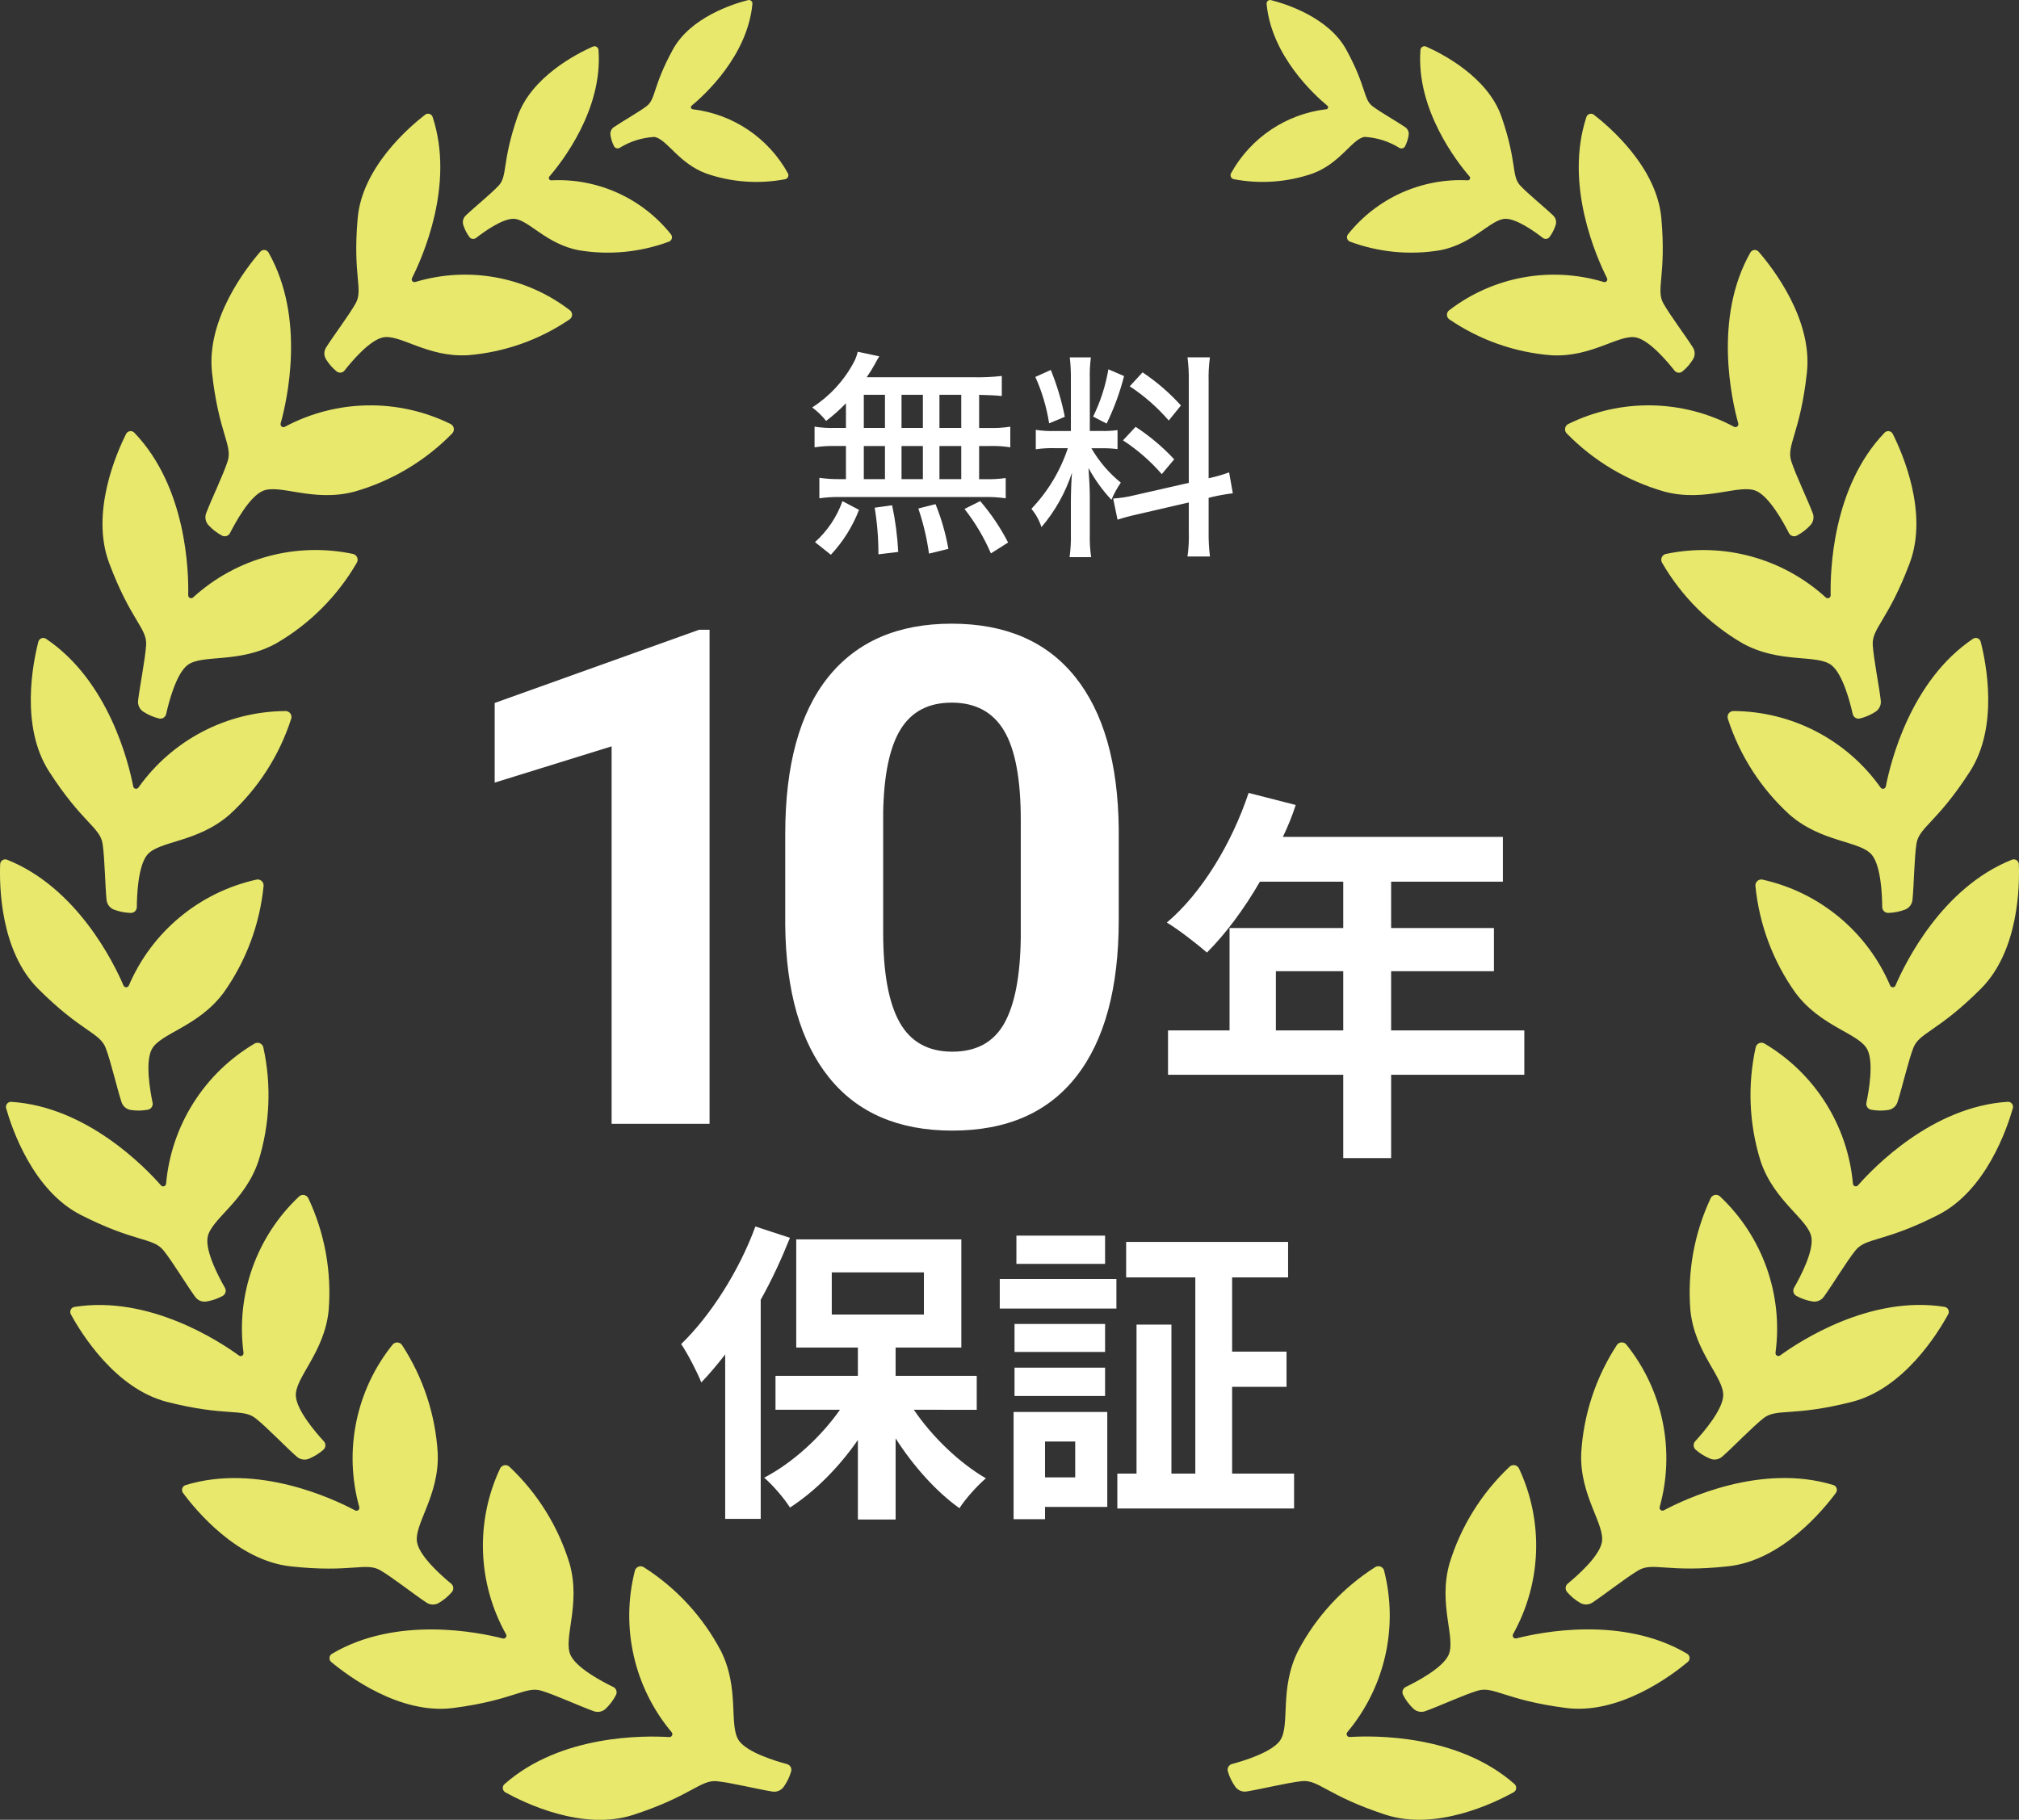
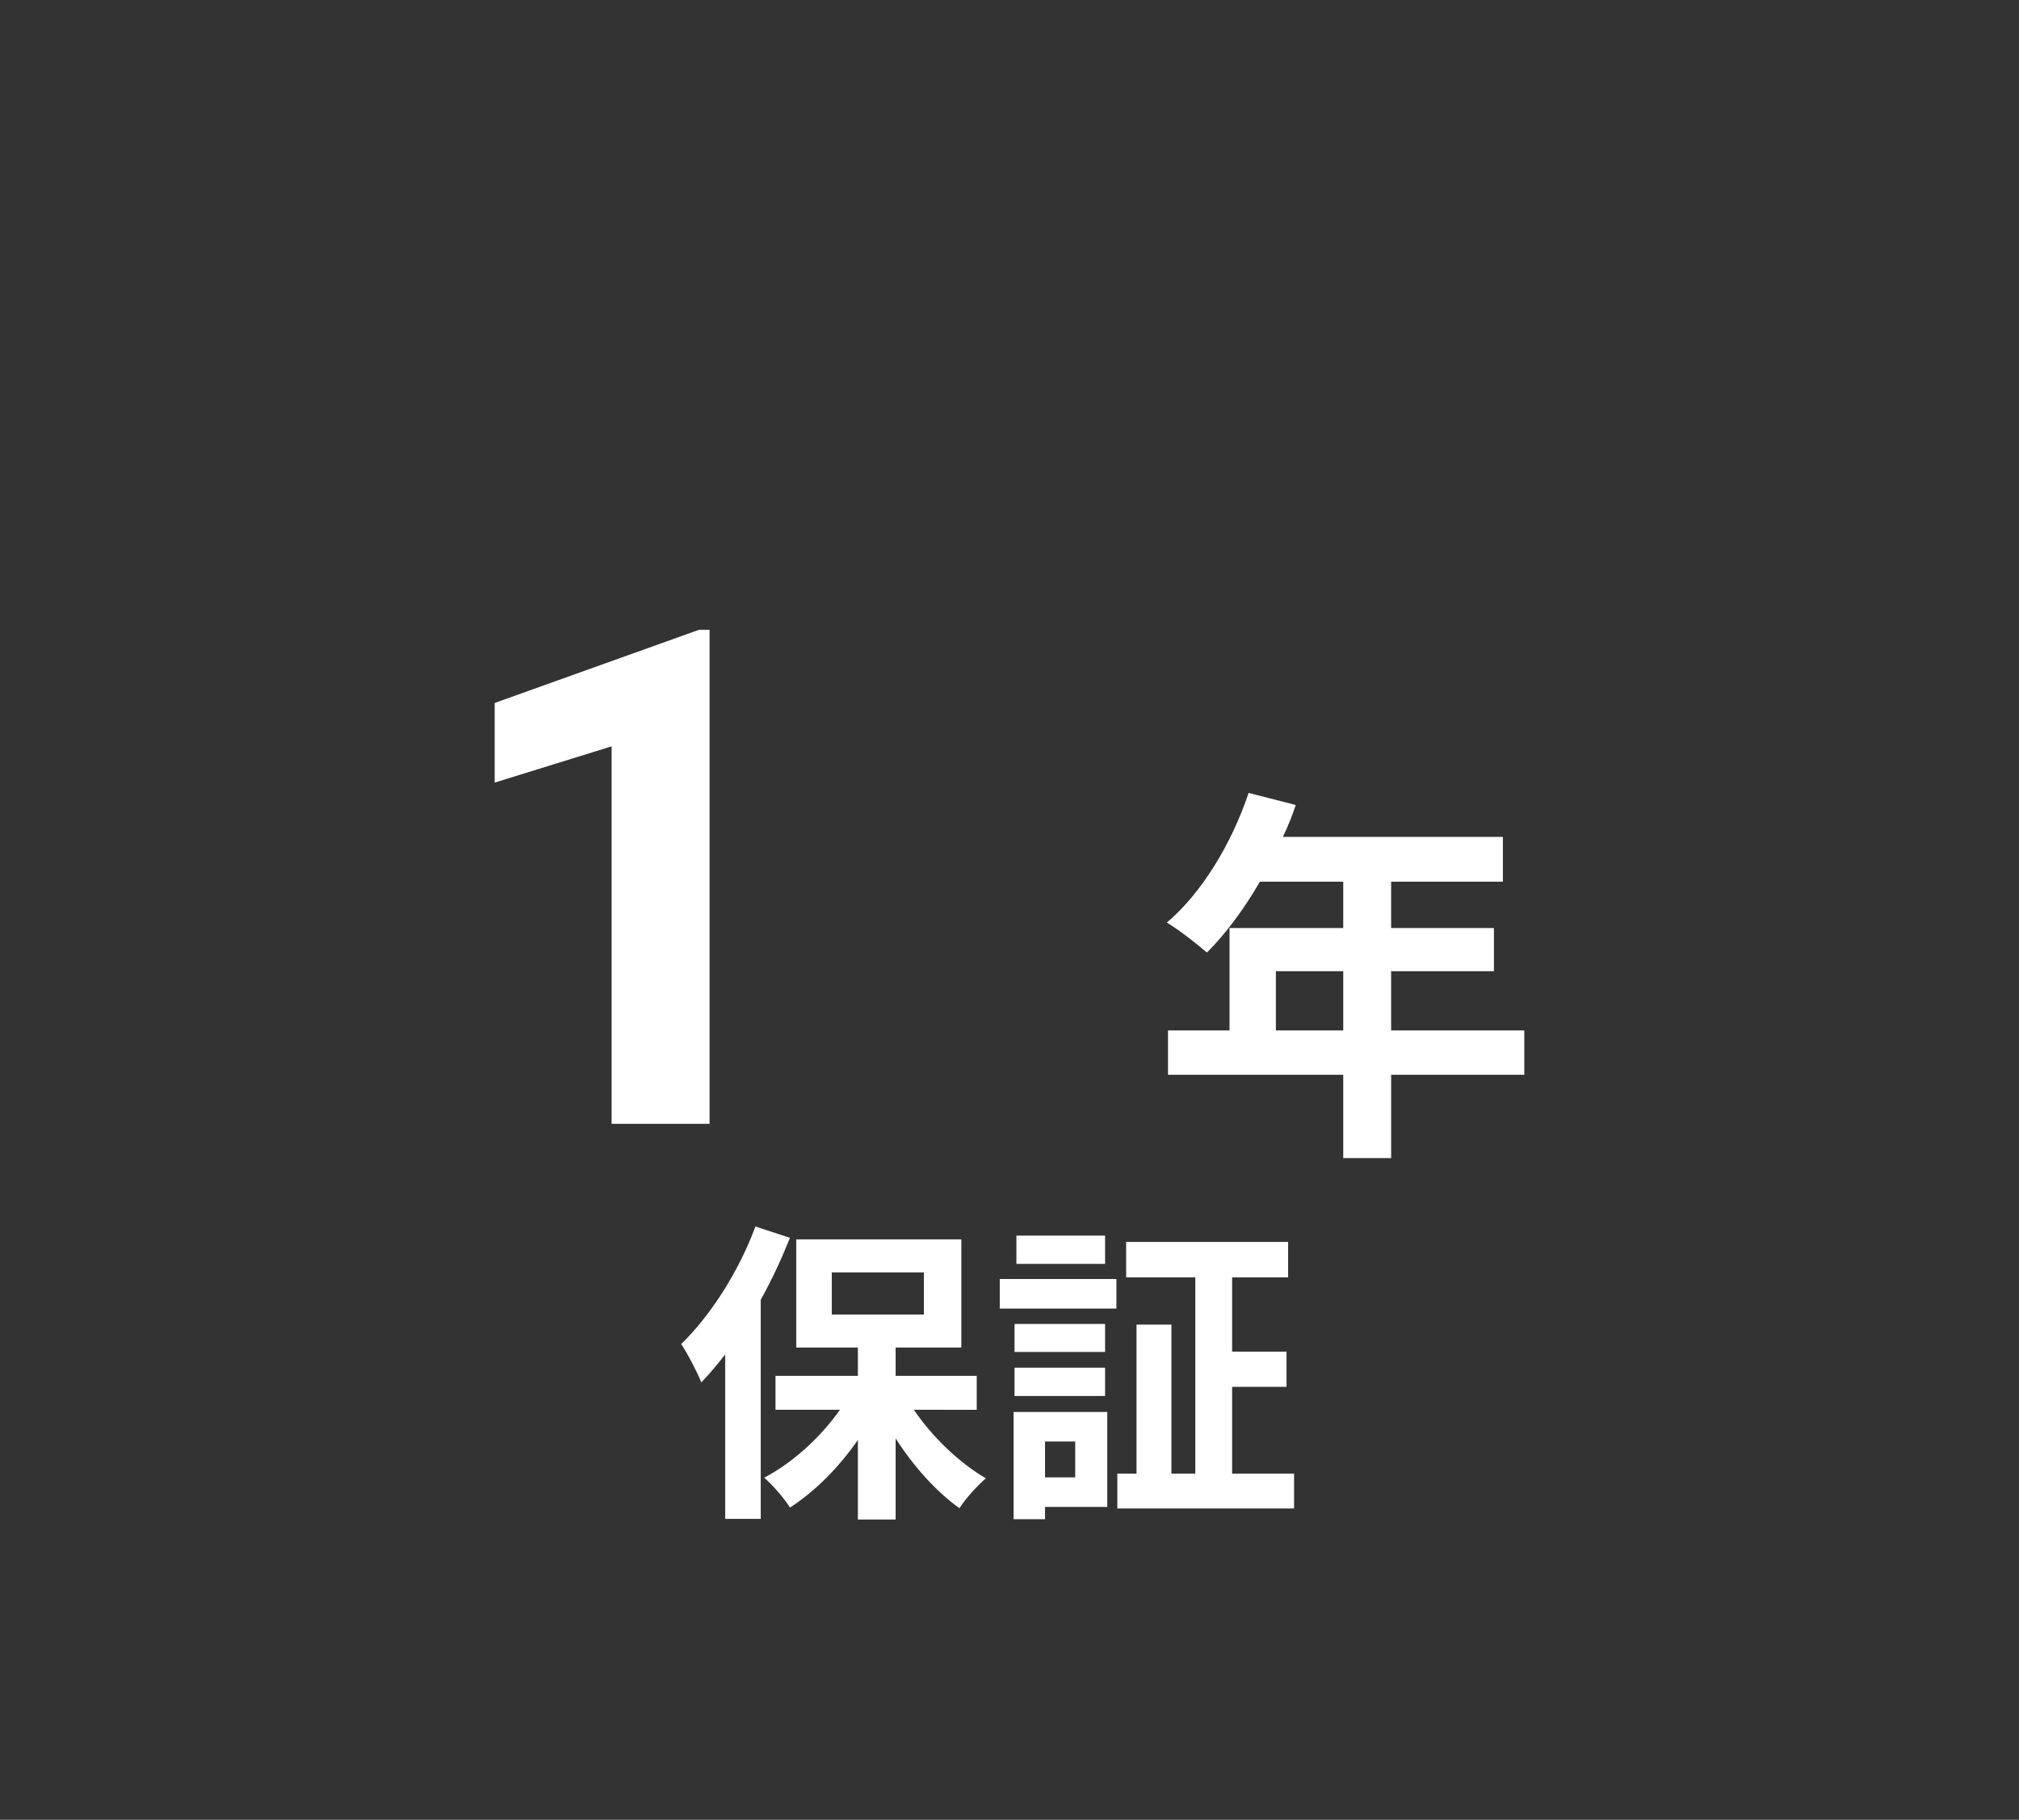
<svg xmlns="http://www.w3.org/2000/svg" version="1.1" id="レイヤー_1" x="0px" y="0px" width="176px" height="158.663px" viewBox="0 0 176 158.663" style="enable-background:new 0 0 176 158.663;" xml:space="preserve">
  <rect x="0" y="0" width="176" height="158.663" fill="#333333" stroke="none" />
  <style type="text/css">
	.st0{fill:#FFFFFF;}
	.st1{fill:#E7E86C;}
</style>
-   <path id="パス_4374" class="st0" d="M73.743,37.31h-0.874c-0.623,0.024-1.246-0.013-1.862-0.11V39  c0.616-0.093,1.239-0.131,1.862-0.114h0.874v2.888h-0.475c-0.616,0.01-1.233-0.028-1.843-0.114v1.786  c0.573-0.082,1.151-0.12,1.729-0.114h12.711c0.604-0.009,1.207,0.029,1.805,0.114V41.68c-0.604,0.082-1.214,0.116-1.824,0.1h-0.494  v-2.893h0.855c0.623-0.021,1.246,0.017,1.862,0.113v-1.8c-0.616,0.097-1.239,0.135-1.862,0.114h-0.855v-2.888  c0.779,0.019,1.349,0.038,1.976,0.1v-1.748c-0.801,0.092-1.607,0.13-2.413,0.114h-9.367c0.263-0.372,0.504-0.759,0.722-1.159  c0.209-0.38,0.209-0.4,0.38-0.665l-1.881-0.4c-0.077,0.346-0.205,0.679-0.38,0.988c-0.851,1.571-2.086,2.902-3.589,3.868  c0.456,0.335,0.865,0.731,1.214,1.176c0.614-0.469,1.192-0.983,1.729-1.539V37.31z M75.3,34.422h1.844v2.888H75.3V34.422z   M75.3,38.887h1.844v2.888H75.3V38.887z M78.588,41.775v-2.888h1.862v2.888H78.588z M78.588,37.31v-2.888h1.862v2.888L78.588,37.31z   M81.894,41.775v-2.888h1.9v2.888H81.894z M81.894,37.31v-2.888h1.9v2.888L81.894,37.31z M87.879,47.3  c-0.668-1.293-1.484-2.505-2.432-3.61l-1.368,0.684c0.931,1.187,1.704,2.49,2.3,3.876L87.879,47.3z M82.673,47.855  c-0.236-1.336-0.612-2.643-1.121-3.9l-1.5,0.38c0.434,1.279,0.746,2.596,0.931,3.933L82.673,47.855z M78.3,48.121  c-0.069-1.367-0.247-2.727-0.532-4.066l-1.52,0.209c0.221,1.344,0.33,2.704,0.326,4.066L78.3,48.121z M72.429,48.368  c1.06-1.136,1.893-2.465,2.454-3.914l-1.444-0.76c-0.488,1.372-1.311,2.6-2.394,3.572L72.429,48.368z M103.63,42.1l-4.75,1.081  c-0.604,0.151-1.221,0.246-1.843,0.285l0.38,1.843c0.586-0.188,1.181-0.347,1.783-0.475l4.43-1.026v2.527  c0.025,0.73-0.013,1.461-0.114,2.185h1.957c-0.087-0.719-0.125-1.442-0.114-2.166v-2.945l0.285-0.076  c0.601-0.142,1.21-0.25,1.824-0.323l-0.323-1.824c-0.583,0.211-1.18,0.382-1.786,0.513v-8.436c-0.02-0.705,0.018-1.41,0.114-2.109  h-1.957c0.09,0.699,0.128,1.404,0.114,2.109L103.63,42.1z M93.085,39.077c-0.654,1.974-1.738,3.777-3.173,5.282  c0.388,0.475,0.684,1.017,0.874,1.6c1.189-1.394,2.093-3.008,2.66-4.75c-0.057,0.76-0.095,1.729-0.095,2.546v2.77  c0.016,0.686-0.022,1.372-0.114,2.052h1.881c-0.097-0.667-0.137-1.341-0.118-2.014v-3.325c0-0.551-0.057-1.672-0.114-2.432  c0.547,1.005,1.219,1.937,2,2.774c0.218-0.528,0.492-1.03,0.817-1.5c-1.032-0.834-1.902-1.851-2.565-3h0.817  c0.489-0.008,0.978,0.018,1.463,0.076V37.5c-0.472,0.062-0.949,0.088-1.425,0.076H95v-4.5c-0.019-0.641,0.013-1.283,0.095-1.919  h-1.839c0.072,0.643,0.104,1.291,0.095,1.938v4.484h-1.368c-0.566,0.019-1.132-0.014-1.691-0.1v1.691  c0.56-0.08,1.126-0.112,1.691-0.095L93.085,39.077z M90.254,32.864c0.579,1.289,0.983,2.65,1.2,4.047l1.368-0.57  c-0.276-1.398-0.685-2.765-1.222-4.085L90.254,32.864z M96.619,32.199c-0.242,1.431-0.69,2.82-1.33,4.123l1.178,0.608  c0.646-1.326,1.155-2.713,1.52-4.142L96.619,32.199z M98.481,33.681c1.266,0.832,2.41,1.836,3.4,2.983l1.064-1.311  c-0.992-1.097-2.115-2.067-3.345-2.888L98.481,33.681z M97.892,38.393c1.259,0.82,2.397,1.811,3.382,2.945l1.083-1.292  c-1.002-1.077-2.131-2.027-3.363-2.831L97.892,38.393z" />
  <g id="アートワーク_10" transform="translate(614 14985.632)">
-     <path id="パス_3539" class="st1" d="M-448.768-14899.705c0.831-1.94,4.041-8.538,10.148-10.969   c0.227-0.091,0.484,0.02,0.575,0.246c0.019,0.047,0.029,0.097,0.031,0.146c0.072,1.857,0,7.549-3.311,10.858   c-3.773,3.773-5.371,3.8-5.895,5.175c-0.442,1.161-0.978,3.487-1.37,4.7c-0.115,0.363-0.424,0.631-0.8,0.694   c-0.498,0.077-1.005,0.068-1.5-0.024c-0.28-0.052-0.466-0.32-0.414-0.601c0.001-0.004,0.001-0.008,0.002-0.012   c0.219-1.045,0.647-3.505,0.087-4.624c-0.721-1.44-4.061-1.965-6.288-4.978c-1.945-2.74-3.142-5.94-3.473-9.284   c-0.032-0.283,0.171-0.539,0.454-0.571c0.052-0.006,0.105-0.004,0.157,0.007c4.986,1.104,9.133,4.547,11.136,9.244   c0.059,0.127,0.208,0.182,0.335,0.123C-448.837-14899.6-448.792-14899.646-448.768-14899.705z M-450.062-14916.962   c-2.952-4.166-7.732-6.652-12.838-6.677c-0.285,0.006-0.511,0.241-0.505,0.526c0.001,0.053,0.01,0.105,0.027,0.155   c1.032,3.198,2.879,6.072,5.36,8.338c2.815,2.474,6.19,2.277,7.2,3.533c0.784,0.976,0.887,3.47,0.894,4.538   c0.003,0.285,0.236,0.514,0.521,0.512c0.004,0,0.008-0.001,0.011-0.001c0.504-0.014,1.002-0.112,1.472-0.294   c0.354-0.141,0.599-0.469,0.635-0.848c0.127-1.266,0.158-3.653,0.344-4.881c0.221-1.455,1.777-1.819,4.665-6.307   c2.533-3.936,1.4-9.513,0.936-11.312c-0.061-0.236-0.302-0.379-0.538-0.317c-0.049,0.013-0.095,0.033-0.137,0.062   c-5.453,3.669-7.193,10.8-7.594,12.87c-0.024,0.137-0.155,0.229-0.292,0.204   C-449.966-14916.871-450.025-14916.908-450.062-14916.962L-450.062-14916.962z M-454.825-14933.524   c-3.768-3.448-8.968-4.865-13.964-3.808c-0.277,0.066-0.449,0.344-0.383,0.621c0.012,0.052,0.032,0.102,0.06,0.147   c1.684,2.906,4.097,5.323,7,7.014c3.274,1.821,6.532,0.916,7.784,1.929c0.972,0.787,1.6,3.2,1.834,4.245   c0.063,0.278,0.339,0.452,0.617,0.39c0.004-0.001,0.007-0.002,0.011-0.003c0.489-0.12,0.955-0.323,1.376-0.6   c0.316-0.213,0.486-0.585,0.441-0.963c-0.144-1.264-0.619-3.6-0.7-4.843c-0.092-1.47,1.352-2.154,3.225-7.15   c1.643-4.383-0.645-9.594-1.48-11.255c-0.11-0.218-0.375-0.306-0.594-0.196c-0.045,0.022-0.086,0.053-0.12,0.089   c-4.553,4.74-4.744,12.075-4.7,14.187c-0.002,0.139-0.117,0.25-0.256,0.248   C-454.729-14933.474-454.782-14933.492-454.825-14933.524L-454.825-14933.524z M-462.825-14948.415   c-4.501-2.412-9.89-2.503-14.471-0.246c-0.252,0.133-0.35,0.444-0.217,0.697c0.024,0.046,0.056,0.089,0.093,0.126   c2.35,2.402,5.285,4.149,8.517,5.071c3.622,0.957,6.556-0.724,8.02-0.05c1.136,0.522,2.342,2.71,2.825,3.661   c0.13,0.254,0.442,0.354,0.695,0.223c0.002,0,0.003-0.001,0.005-0.002c0.445-0.237,0.846-0.549,1.186-0.92   c0.254-0.284,0.327-0.687,0.19-1.042c-0.451-1.19-1.488-3.34-1.869-4.522c-0.452-1.399,0.779-2.421,1.362-7.725   c0.512-4.653-2.991-9.14-4.209-10.542c-0.16-0.185-0.439-0.205-0.623-0.045c-0.038,0.033-0.071,0.072-0.096,0.116   c-3.244,5.718-1.621,12.872-1.055,14.906c0.035,0.135-0.046,0.272-0.181,0.308c-0.056,0.014-0.115,0.009-0.168-0.016   L-462.825-14948.415z M-474.191-14961.042c-4.634-1.401-9.659-0.481-13.495,2.473c-0.21,0.17-0.242,0.478-0.072,0.688   c0.032,0.039,0.069,0.072,0.111,0.1c2.632,1.794,5.687,2.87,8.862,3.123c3.545,0.215,5.958-1.899,7.444-1.543   c1.153,0.274,2.682,2.081,3.308,2.876c0.166,0.213,0.474,0.251,0.686,0.084c0.005-0.003,0.009-0.007,0.014-0.011   c0.369-0.303,0.683-0.667,0.93-1.076c0.181-0.311,0.174-0.696-0.018-1c-0.641-1.021-2.006-2.826-2.581-3.853   c-0.681-1.218,0.272-2.396-0.176-7.434c-0.393-4.419-4.486-7.935-5.879-9.012c-0.183-0.142-0.446-0.107-0.588,0.075   c-0.029,0.038-0.051,0.08-0.066,0.125c-1.947,5.918,0.9,12.265,1.8,14.05c0.058,0.119,0.009,0.262-0.11,0.32   C-474.074-14961.031-474.134-14961.025-474.191-14961.042z M-486.045-14969.91c-4.042-0.207-7.935,1.549-10.455,4.717   c-0.136,0.18-0.1,0.437,0.08,0.572c0.033,0.025,0.07,0.045,0.11,0.06c2.496,0.926,5.19,1.186,7.816,0.753   c2.919-0.539,4.452-2.735,5.729-2.747c0.991-0.009,2.594,1.148,3.262,1.669c0.178,0.138,0.434,0.105,0.572-0.072   c0.002-0.003,0.004-0.006,0.007-0.009c0.238-0.32,0.42-0.679,0.538-1.06c0.087-0.29,0.003-0.604-0.216-0.812   c-0.725-0.7-2.2-1.889-2.868-2.607c-0.8-0.851-0.26-2-1.636-5.994c-1.206-3.507-5.233-5.536-6.58-6.131   c-0.177-0.078-0.383,0.002-0.462,0.179c-0.016,0.037-0.026,0.076-0.029,0.117c-0.391,5.191,3.191,9.77,4.284,11.035   c0.072,0.084,0.062,0.211-0.022,0.282C-485.951-14969.927-485.997-14969.91-486.045-14969.91z M-498.376-14976.109   c-3.511,0.411-6.607,2.492-8.315,5.587c-0.091,0.175-0.023,0.39,0.151,0.481c0.033,0.017,0.068,0.029,0.105,0.035   c2.285,0.434,4.643,0.265,6.843-0.491c2.436-0.89,3.437-3.005,4.534-3.2c1.085,0.059,2.137,0.391,3.058,0.966   c0.174,0.093,0.39,0.027,0.483-0.146c0.001-0.003,0.003-0.006,0.004-0.008c0.158-0.311,0.263-0.646,0.309-0.991   c0.033-0.261-0.083-0.519-0.3-0.667c-0.727-0.5-2.167-1.307-2.851-1.828c-0.811-0.617-0.516-1.683-2.284-4.926   c-1.561-2.848-5.324-4.01-6.571-4.325c-0.164-0.041-0.33,0.059-0.371,0.223c-0.008,0.033-0.011,0.068-0.008,0.103   c0.42,4.53,4.174,7.951,5.3,8.882c0.074,0.062,0.085,0.172,0.023,0.247c-0.028,0.033-0.067,0.055-0.11,0.062V-14976.109z    M-452.476-14882.418c-0.45-5.086-3.326-9.643-7.724-12.237c-0.249-0.138-0.563-0.048-0.702,0.201   c-0.026,0.046-0.044,0.096-0.054,0.147c-0.721,3.281-0.574,6.693,0.426,9.899c1.184,3.556,4.2,5.089,4.437,6.682   c0.185,1.236-0.983,3.443-1.515,4.37c-0.142,0.247-0.057,0.562,0.19,0.704c0.003,0.002,0.007,0.004,0.01,0.006   c0.442,0.242,0.922,0.407,1.419,0.487c0.377,0.058,0.754-0.102,0.976-0.411c0.748-1.029,1.978-3.075,2.757-4.042   c0.924-1.146,2.451-0.676,7.208-3.095c4.172-2.122,6-7.511,6.511-9.3c0.067-0.234-0.069-0.479-0.304-0.546   c-0.049-0.014-0.099-0.02-0.15-0.016c-6.559,0.42-11.655,5.699-13.046,7.286c-0.092,0.105-0.251,0.116-0.356,0.024   c-0.047-0.041-0.077-0.098-0.084-0.159L-452.476-14882.418z M-459.226-14867.683c0.681-5.062-1.123-10.141-4.843-13.64   c-0.212-0.189-0.538-0.172-0.729,0.041c-0.035,0.039-0.065,0.084-0.086,0.133c-1.425,3.043-2.033,6.404-1.762,9.754   c0.373,3.728,2.976,5.886,2.859,7.493c-0.091,1.246-1.716,3.143-2.439,3.929c-0.192,0.21-0.178,0.536,0.032,0.729   c0.003,0.003,0.006,0.006,0.009,0.009c0.378,0.333,0.81,0.6,1.277,0.787c0.355,0.139,0.758,0.066,1.043-0.187   c0.956-0.839,2.606-2.565,3.579-3.336c1.154-0.914,2.54-0.119,7.712-1.433c4.537-1.152,7.51-6.007,8.4-7.639   c0.117-0.214,0.037-0.482-0.177-0.6c-0.045-0.024-0.093-0.04-0.143-0.048c-6.491-1.033-12.623,3-14.33,4.237   c-0.111,0.084-0.269,0.062-0.353-0.05c-0.039-0.051-0.056-0.115-0.049-0.179V-14867.683z M-469.326-14854.229   c1.376-4.919,0.294-10.198-2.906-14.18c-0.184-0.217-0.51-0.244-0.727-0.061c-0.041,0.034-0.076,0.075-0.104,0.12   c-1.834,2.815-2.903,6.061-3.1,9.416c-0.147,3.744,2.131,6.242,1.792,7.816c-0.263,1.223-2.136,2.875-2.961,3.554   c-0.22,0.182-0.251,0.507-0.069,0.727c0.002,0.002,0.005,0.005,0.007,0.008c0.328,0.383,0.719,0.706,1.156,0.957   c0.333,0.187,0.742,0.171,1.059-0.041c1.063-0.7,2.936-2.179,4.007-2.808c1.269-0.745,2.532,0.234,7.836-0.351   c4.652-0.512,8.27-4.905,9.375-6.399c0.145-0.196,0.104-0.473-0.092-0.618c-0.041-0.03-0.086-0.054-0.135-0.068   c-6.285-1.924-12.916,1.217-14.779,2.21c-0.125,0.062-0.276,0.012-0.338-0.113c-0.025-0.052-0.033-0.11-0.02-0.166   L-469.326-14854.229z M-482.109-14843.144c2.496-4.455,2.69-9.842,0.519-14.464c-0.128-0.255-0.438-0.358-0.692-0.23   c-0.047,0.023-0.091,0.055-0.129,0.091c-2.446,2.305-4.248,5.207-5.23,8.42c-1.026,3.601,0.6,6.569-0.1,8.02   c-0.544,1.126-2.753,2.29-3.715,2.755c-0.256,0.125-0.363,0.434-0.238,0.689c0.002,0.004,0.003,0.007,0.005,0.011   c0.23,0.448,0.534,0.854,0.9,1.2c0.279,0.259,0.681,0.34,1.039,0.21c1.2-0.429,3.367-1.426,4.556-1.784   c1.409-0.425,2.405,0.824,7.7,1.507c4.642,0.6,9.194-2.818,10.62-4.009c0.187-0.157,0.212-0.436,0.056-0.623   c-0.032-0.039-0.071-0.071-0.115-0.098c-5.655-3.351-12.839-1.862-14.883-1.336c-0.134,0.037-0.273-0.042-0.31-0.176   c-0.017-0.061-0.01-0.124,0.018-0.18L-482.109-14843.144z M-496.564-14834.594c3.286-3.909,4.483-9.164,3.216-14.111   c-0.078-0.273-0.363-0.433-0.637-0.355c-0.051,0.015-0.099,0.037-0.143,0.065c-2.834,1.807-5.147,4.32-6.713,7.293   c-1.682,3.349-0.64,6.565-1.6,7.859c-0.745,1-3.133,1.735-4.164,2.011c-0.275,0.075-0.438,0.358-0.363,0.633   c0.001,0.004,0.002,0.008,0.003,0.012c0.14,0.483,0.362,0.939,0.656,1.349c0.226,0.307,0.605,0.462,0.981,0.4   c1.257-0.2,3.574-0.771,4.809-0.9c1.464-0.154,2.209,1.26,7.28,2.921c4.448,1.457,9.559-1.049,11.182-1.952   c0.213-0.118,0.29-0.388,0.171-0.601c-0.025-0.044-0.056-0.084-0.094-0.117c-4.928-4.35-12.264-4.231-14.371-4.1   c-0.139,0.006-0.256-0.103-0.262-0.241c-0.002-0.059,0.015-0.115,0.05-0.162L-496.564-14834.594z M-603.232-14899.705   c-0.831-1.94-4.041-8.538-10.148-10.969c-0.227-0.091-0.484,0.02-0.575,0.246c-0.019,0.047-0.029,0.097-0.031,0.146   c-0.072,1.857,0,7.549,3.311,10.858c3.775,3.773,5.375,3.799,5.895,5.174c0.442,1.161,0.978,3.487,1.37,4.7   c0.115,0.363,0.424,0.631,0.8,0.694c0.498,0.077,1.005,0.068,1.5-0.024c0.28-0.052,0.466-0.32,0.414-0.601   c-0.001-0.004-0.001-0.008-0.002-0.012c-0.219-1.045-0.646-3.505-0.087-4.624c0.721-1.44,4.061-1.965,6.288-4.978   c1.945-2.74,3.142-5.94,3.473-9.284c0.032-0.283-0.171-0.539-0.454-0.571c-0.052-0.006-0.105-0.004-0.157,0.007   c-4.986,1.104-9.133,4.547-11.136,9.244c-0.058,0.127-0.208,0.182-0.334,0.123   C-603.163-14899.601-603.208-14899.646-603.232-14899.705z M-602.387-14917.064c-0.4-2.073-2.141-9.2-7.594-12.87   c-0.203-0.137-0.478-0.083-0.615,0.12c-0.028,0.041-0.049,0.087-0.061,0.136c-0.464,1.8-1.6,7.377,0.936,11.312   c2.888,4.487,4.444,4.851,4.665,6.307c0.186,1.228,0.217,3.615,0.344,4.881c0.036,0.379,0.281,0.707,0.635,0.848   c0.47,0.182,0.968,0.28,1.472,0.294c0.285,0.009,0.523-0.215,0.532-0.499c0-0.004,0-0.008,0-0.012   c0.007-1.068,0.111-3.562,0.894-4.538c1.009-1.256,4.385-1.06,7.2-3.533c2.481-2.266,4.328-5.14,5.36-8.338   c0.092-0.27-0.053-0.562-0.322-0.654c-0.05-0.018-0.103-0.026-0.156-0.027c-5.107,0.023-9.888,2.51-12.841,6.677   c-0.083,0.111-0.241,0.134-0.353,0.051C-602.341-14916.949-602.375-14917.004-602.387-14917.064z M-597.593-14933.721   c0.046-2.111-0.145-9.445-4.7-14.187c-0.17-0.176-0.45-0.181-0.626-0.011c-0.036,0.034-0.065,0.074-0.088,0.118   c-0.834,1.66-3.122,6.872-1.48,11.255c1.873,5,3.317,5.681,3.225,7.15c-0.078,1.238-0.553,3.579-0.7,4.843   c-0.045,0.378,0.125,0.75,0.441,0.963c0.421,0.276,0.887,0.479,1.376,0.6c0.277,0.069,0.557-0.099,0.625-0.376   c0.001-0.003,0.002-0.007,0.003-0.011c0.233-1.042,0.862-3.459,1.834-4.245c1.252-1.013,4.51-0.107,7.784-1.929   c2.903-1.689,5.316-4.107,7-7.014c0.147-0.244,0.068-0.562-0.176-0.708c-0.046-0.028-0.095-0.048-0.147-0.061   c-4.996-1.058-10.196,0.359-13.964,3.808c-0.11,0.085-0.268,0.064-0.354-0.046c-0.033-0.043-0.052-0.096-0.052-0.15H-597.593z    M-589.536-14948.708c0.565-2.034,2.188-9.188-1.055-14.906c-0.12-0.212-0.39-0.287-0.602-0.167   c-0.044,0.024-0.084,0.058-0.117,0.096c-1.218,1.399-4.721,5.89-4.209,10.542c0.583,5.3,1.814,6.324,1.362,7.725   c-0.381,1.183-1.419,3.332-1.869,4.522c-0.137,0.355-0.064,0.758,0.19,1.042c0.34,0.371,0.741,0.683,1.186,0.92   c0.252,0.133,0.564,0.037,0.697-0.215c0.001-0.002,0.002-0.004,0.003-0.006c0.483-0.952,1.688-3.139,2.825-3.661   c1.464-0.675,4.4,1.007,8.02,0.05c3.232-0.922,6.167-2.669,8.517-5.071c0.202-0.201,0.203-0.527,0.002-0.729   c-0.037-0.037-0.08-0.069-0.126-0.094c-4.581-2.257-9.97-2.166-14.471,0.246c-0.125,0.061-0.276,0.009-0.337-0.117   C-589.546-14948.587-589.552-14948.649-589.536-14948.708z M-578.086-14961.38c0.9-1.785,3.749-8.131,1.8-14.05   c-0.073-0.22-0.31-0.339-0.529-0.267c-0.045,0.015-0.087,0.037-0.125,0.066c-1.394,1.077-5.486,4.593-5.879,9.012   c-0.448,5.038,0.505,6.217-0.176,7.434c-0.575,1.026-1.94,2.832-2.581,3.853c-0.192,0.304-0.199,0.689-0.018,1   c0.247,0.409,0.561,0.773,0.93,1.076c0.207,0.174,0.515,0.147,0.689-0.06c0.004-0.004,0.007-0.009,0.011-0.014   c0.626-0.8,2.155-2.6,3.308-2.876c1.486-0.353,3.9,1.757,7.444,1.543c3.175-0.253,6.23-1.329,8.862-3.123   c0.225-0.148,0.288-0.451,0.139-0.677c-0.028-0.042-0.061-0.079-0.1-0.111c-3.837-2.953-8.864-3.872-13.498-2.469   c-0.127,0.035-0.259-0.039-0.294-0.167C-578.119-14961.266-578.113-14961.327-578.086-14961.38z M-566.111-14970.24   c1.093-1.266,4.675-5.843,4.284-11.035c-0.014-0.193-0.181-0.338-0.374-0.324c-0.04,0.003-0.08,0.013-0.117,0.028   c-1.347,0.594-5.373,2.623-6.58,6.131c-1.375,4-0.839,5.144-1.636,5.994c-0.673,0.719-2.143,1.907-2.868,2.607   c-0.219,0.208-0.303,0.521-0.216,0.812c0.118,0.381,0.299,0.739,0.538,1.06c0.133,0.182,0.389,0.221,0.57,0.088   c0.003-0.003,0.006-0.005,0.009-0.007c0.668-0.52,2.271-1.678,3.262-1.669c1.276,0.012,2.81,2.209,5.729,2.747   c2.627,0.433,5.32,0.173,7.816-0.753c0.213-0.075,0.325-0.31,0.249-0.522c-0.014-0.039-0.034-0.076-0.059-0.109   c-2.518-3.167-6.41-4.924-10.451-4.718c-0.11,0.002-0.201-0.086-0.203-0.196   C-566.159-14970.156-566.142-14970.203-566.111-14970.24z M-553.711-14976.415c1.126-0.931,4.879-4.352,5.3-8.882   c0.016-0.168-0.108-0.317-0.276-0.333c-0.035-0.003-0.07-0.001-0.104,0.008c-1.246,0.314-5.009,1.477-6.561,4.32   c-1.768,3.243-1.473,4.309-2.284,4.926c-0.684,0.521-2.124,1.331-2.851,1.828c-0.217,0.148-0.333,0.406-0.3,0.667   c0.046,0.346,0.15,0.681,0.309,0.991c0.089,0.175,0.302,0.246,0.478,0.158c0.92-0.573,1.971-0.904,3.053-0.962   c1.1,0.199,2.1,2.312,4.534,3.199c2.2,0.756,4.558,0.926,6.843,0.491c0.194-0.033,0.325-0.218,0.291-0.412   c-0.006-0.036-0.018-0.072-0.035-0.104c-1.708-3.095-4.804-5.176-8.315-5.587c-0.095-0.017-0.159-0.107-0.143-0.202   C-553.765-14976.351-553.743-14976.388-553.711-14976.415L-553.711-14976.415z M-599.963-14882.277   c-1.392-1.589-6.487-6.867-13.047-7.287c-0.244-0.017-0.454,0.168-0.47,0.412c-0.003,0.05,0.002,0.101,0.016,0.149   c0.506,1.788,2.339,7.177,6.511,9.3c4.756,2.419,6.284,1.949,7.208,3.095c0.78,0.967,2.009,3.013,2.757,4.042   c0.222,0.31,0.599,0.469,0.976,0.411c0.497-0.08,0.977-0.245,1.419-0.487c0.25-0.137,0.342-0.45,0.206-0.7   c-0.002-0.004-0.004-0.007-0.005-0.01c-0.532-0.926-1.7-3.133-1.515-4.37c0.239-1.593,3.253-3.126,4.437-6.681   c1-3.207,1.148-6.619,0.427-9.9c-0.057-0.279-0.33-0.46-0.609-0.402c-0.052,0.011-0.101,0.028-0.147,0.055   c-4.399,2.594-7.275,7.151-7.725,12.238c-0.018,0.139-0.145,0.235-0.283,0.218   C-599.868-14882.203-599.923-14882.232-599.963-14882.277z M-593.172-14867.449c-1.707-1.242-7.838-5.271-14.33-4.237   c-0.241,0.037-0.406,0.264-0.368,0.505c0.008,0.05,0.024,0.099,0.048,0.143c0.887,1.632,3.861,6.486,8.4,7.639   c5.172,1.313,6.558,0.519,7.712,1.433c0.973,0.771,2.623,2.5,3.579,3.336c0.285,0.253,0.688,0.325,1.043,0.188   c0.467-0.188,0.899-0.455,1.277-0.788c0.215-0.188,0.236-0.514,0.049-0.729c-0.003-0.003-0.005-0.006-0.008-0.009   c-0.723-0.786-2.348-2.682-2.439-3.929c-0.118-1.607,2.485-3.766,2.859-7.493c0.27-3.35-0.338-6.711-1.763-9.754   c-0.117-0.26-0.423-0.376-0.682-0.259c-0.048,0.021-0.092,0.051-0.132,0.086c-3.721,3.498-5.524,8.577-4.844,13.639   c0.016,0.138-0.082,0.264-0.22,0.28C-593.056-14867.392-593.121-14867.409-593.172-14867.449L-593.172-14867.449z    M-583.038-14853.941c-1.863-0.994-8.494-4.135-14.779-2.21c-0.234,0.07-0.366,0.317-0.295,0.551   c0.015,0.049,0.038,0.094,0.068,0.135c1.1,1.494,4.723,5.888,9.375,6.4c5.3,0.584,6.567-0.4,7.836,0.35   c1.071,0.629,2.944,2.109,4.007,2.808c0.317,0.212,0.726,0.228,1.059,0.041c0.437-0.251,0.828-0.574,1.156-0.957   c0.186-0.215,0.162-0.541-0.053-0.728c-0.003-0.002-0.006-0.005-0.009-0.007c-0.825-0.678-2.7-2.331-2.961-3.553   c-0.339-1.575,1.939-4.073,1.792-7.817c-0.197-3.354-1.266-6.601-3.1-9.416c-0.151-0.241-0.47-0.314-0.711-0.163   c-0.045,0.028-0.085,0.063-0.12,0.104c-3.199,3.98-4.281,9.261-2.905,14.179c0.032,0.135-0.051,0.271-0.186,0.304   C-582.923-14853.907-582.984-14853.914-583.038-14853.941z M-570.178-14842.779c-2.044-0.526-9.229-2.015-14.883,1.337   c-0.21,0.123-0.28,0.395-0.156,0.604c0.026,0.044,0.059,0.083,0.097,0.115c1.426,1.19,5.978,4.608,10.62,4.009   c5.292-0.683,6.289-1.933,7.7-1.507c1.189,0.358,3.358,1.355,4.556,1.784c0.358,0.131,0.76,0.05,1.039-0.21   c0.366-0.347,0.67-0.752,0.9-1.2c0.13-0.254,0.031-0.564-0.223-0.695c-0.003-0.001-0.007-0.003-0.01-0.005   c-0.962-0.465-3.171-1.629-3.715-2.755c-0.7-1.451,0.924-4.416-0.1-8.02c-0.982-3.213-2.784-6.115-5.23-8.42   c-0.204-0.198-0.531-0.193-0.73,0.011c-0.037,0.038-0.068,0.081-0.091,0.129c-2.171,4.622-1.977,10.009,0.519,14.464   c0.065,0.123,0.017,0.275-0.106,0.34C-570.049-14842.768-570.116-14842.761-570.178-14842.779z M-555.65-14834.179   c-2.107-0.135-9.443-0.253-14.371,4.1c-0.183,0.161-0.201,0.44-0.04,0.624c0.033,0.038,0.073,0.069,0.117,0.095   c1.624,0.899,6.734,3.408,11.182,1.951c5.071-1.66,5.816-3.074,7.28-2.921c1.235,0.13,3.552,0.7,4.809,0.9   c0.376,0.062,0.755-0.093,0.981-0.4c0.294-0.409,0.516-0.865,0.657-1.349c0.081-0.273-0.076-0.561-0.349-0.641   c-0.004-0.001-0.007-0.003-0.011-0.004c-1.031-0.276-3.419-1.007-4.164-2.011c-0.96-1.294,0.082-4.511-1.6-7.858   c-1.566-2.974-3.879-5.487-6.713-7.293c-0.238-0.157-0.558-0.092-0.715,0.146c-0.029,0.044-0.052,0.093-0.066,0.144   c-1.267,4.947-0.07,10.202,3.216,14.111c0.083,0.111,0.061,0.27-0.05,0.353c-0.047,0.035-0.104,0.053-0.162,0.051   L-555.65-14834.179z" />
-   </g>
+     </g>
  <g>
    <path class="st0" d="M61.854,97.985h-8.539V65.072l-10.193,3.161v-6.943l17.816-6.382h0.916V97.985z" />
-     <path class="st0" d="M97.523,80.199c0,5.948-1.232,10.498-3.695,13.65c-2.461,3.152-6.066,4.726-10.812,4.726   c-4.688,0-8.273-1.545-10.755-4.638c-2.482-3.092-3.752-7.523-3.811-13.294v-7.919c0-6.008,1.246-10.567,3.737-13.679   c2.492-3.112,6.081-4.668,10.769-4.668c4.688,0,8.273,1.541,10.754,4.624s3.753,7.509,3.812,13.28V80.199z M88.983,71.494   c0-3.569-0.487-6.166-1.463-7.793c-0.974-1.627-2.496-2.44-4.564-2.44c-2.009,0-3.491,0.775-4.446,2.322   c-0.956,1.548-1.463,3.968-1.522,7.26v10.47c0,3.509,0.477,6.117,1.433,7.822c0.955,1.705,2.486,2.558,4.594,2.558   c2.088,0,3.594-0.819,4.52-2.454c0.925-1.637,1.407-4.141,1.448-7.512V71.494z" />
    <path class="st0" d="M132.878,93.708h-11.61v7.265h-4.175v-7.265h-15.275v-3.869h5.364v-8.927h9.911v-4.04h-7.265   c-1.391,2.41-3.02,4.583-4.617,6.178c-0.78-0.678-2.512-2.036-3.496-2.613c3.055-2.58,5.668-6.925,7.128-11.304l4.108,1.052   c-0.306,0.95-0.68,1.867-1.121,2.784h19.179v3.903h-9.742v4.04h8.962v3.767h-8.962v5.16h11.61V93.708z M117.093,89.839v-5.16   h-5.872v5.16H117.093z" />
    <g>
      <path class="st0" d="M68.862,107.923c-0.713,1.781-1.562,3.645-2.549,5.399v19.105h-3.097v-14.335    c-0.685,0.877-1.371,1.699-2.083,2.44c-0.302-0.796-1.206-2.55-1.754-3.345c2.549-2.466,5.044-6.359,6.469-10.251L68.862,107.923z     M79.662,122.916c1.617,2.384,3.975,4.633,6.278,5.976c-0.741,0.631-1.782,1.781-2.303,2.605    c-2.001-1.425-4.002-3.646-5.564-6.087v7.073h-3.289v-6.936c-1.672,2.412-3.755,4.495-5.921,5.893    c-0.493-0.794-1.508-1.974-2.248-2.603c2.467-1.288,4.907-3.509,6.606-5.921h-5.619v-2.96h7.182v-2.467H69.41v-9.429h14.391v9.429    h-5.729v2.467h7.072v2.96H79.662z M72.507,114.611h8.031v-3.674h-8.031V114.611z" />
      <path class="st0" d="M87.151,111.513h10.168v2.577H87.151V111.513z M96.523,131.387h-5.426v1.068h-2.741v-9.348h8.167V131.387z     M96.332,117.872h-7.894v-2.44h7.894V117.872z M88.438,119.243h7.894v2.467h-7.894V119.243z M96.332,110.197h-7.73v-2.467h7.73    V110.197z M91.097,125.685v3.124h2.631v-3.124H91.097z M112.807,128.48v3.043H97.4v-3.043h1.673v-12.992h3.042v12.992h2.083    v-17.105h-6.03v-3.097h14.117v3.097h-4.879v6.469h4.743v3.07h-4.743v7.565H112.807z" />
    </g>
  </g>
</svg>